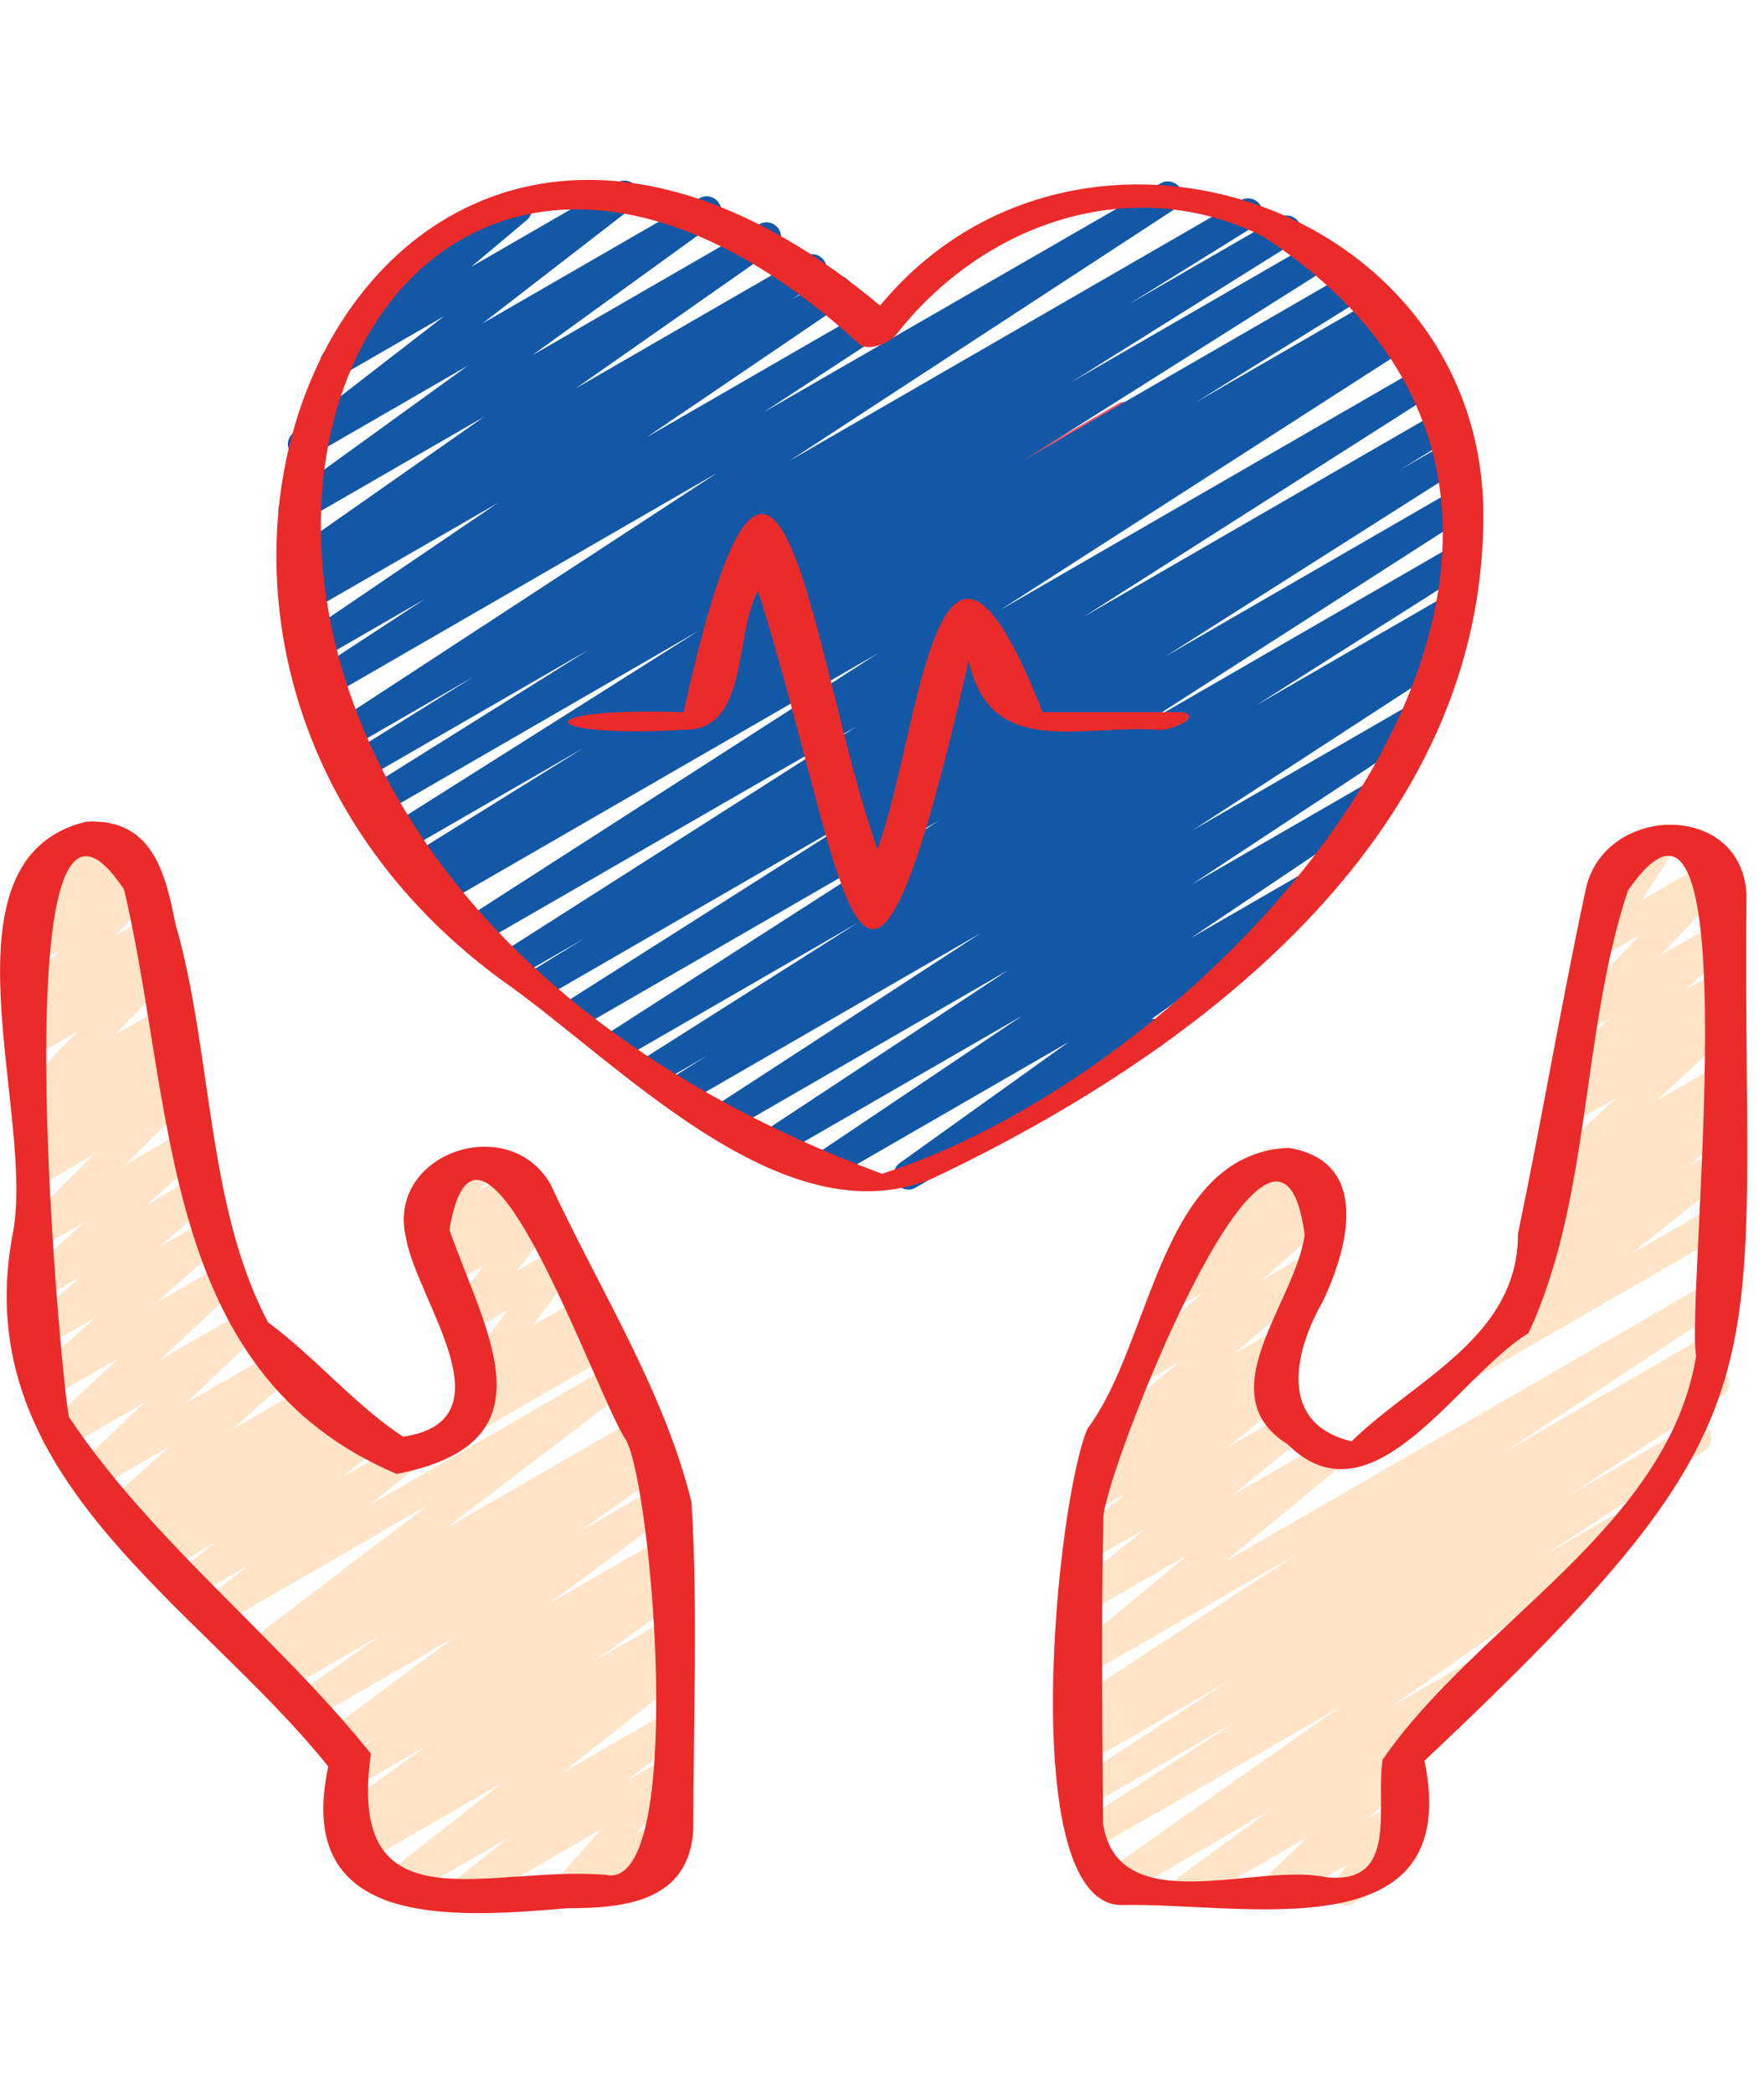
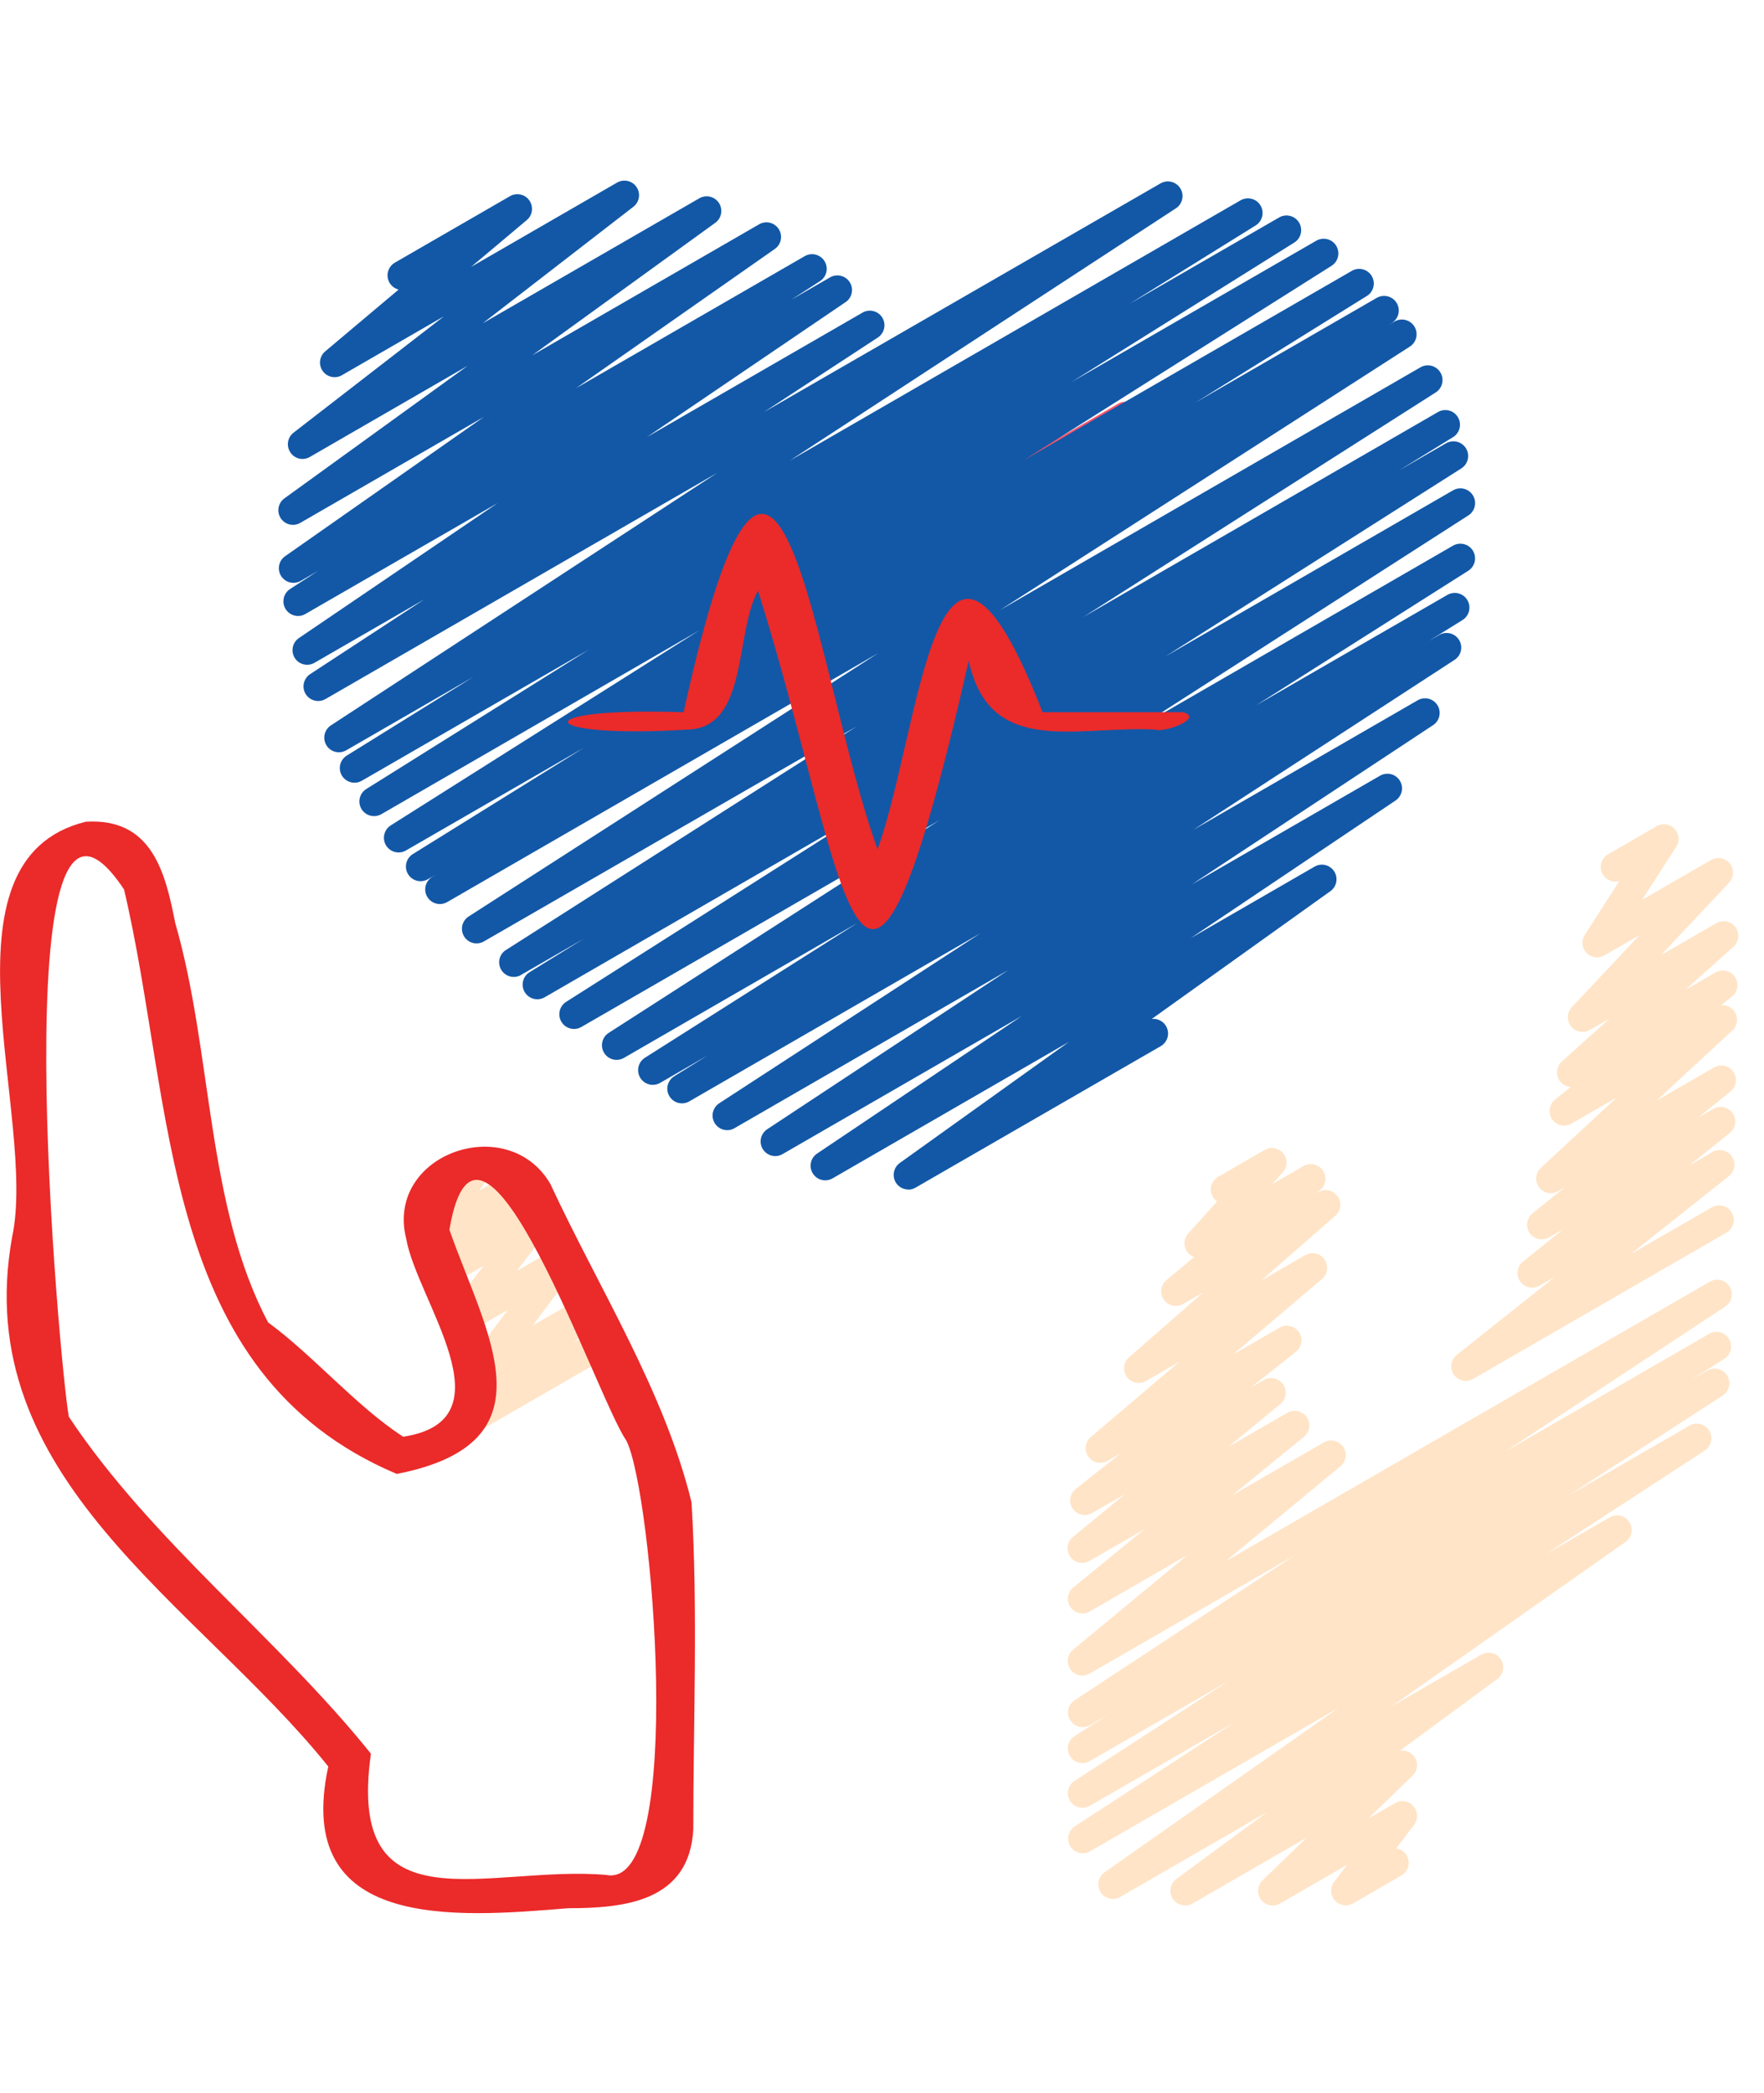
<svg xmlns="http://www.w3.org/2000/svg" width="59" height="70" viewBox="0 0 59 70" fill="none">
  <g clip-path="url(#clip0_22003_5431)">
    <g clip-path="url(#clip1_22003_5431)">
      <g clip-path="url(#clip2_22003_5431)">
        <path d="M39.636 63.723C39.533 63.723 39.432 63.69 39.349 63.63C39.265 63.569 39.203 63.484 39.17 63.386C39.138 63.288 39.138 63.182 39.169 63.084C39.201 62.986 39.263 62.9 39.346 62.839L42.396 60.595L37.479 63.435C37.37 63.503 37.238 63.524 37.113 63.495C36.988 63.467 36.88 63.39 36.81 63.282C36.742 63.173 36.718 63.043 36.744 62.917C36.771 62.792 36.846 62.682 36.953 62.611L44.786 57.108L36.462 61.913C36.351 61.978 36.22 61.996 36.096 61.965C35.972 61.934 35.866 61.856 35.799 61.747C35.732 61.638 35.71 61.508 35.738 61.383C35.766 61.258 35.842 61.15 35.95 61.08L41.287 57.602L36.448 60.395C36.338 60.457 36.207 60.475 36.084 60.443C35.961 60.411 35.855 60.333 35.789 60.225C35.722 60.116 35.701 59.986 35.729 59.862C35.757 59.738 35.832 59.63 35.938 59.56L41.099 56.214L36.447 58.9C36.336 58.963 36.205 58.981 36.082 58.949C35.958 58.917 35.852 58.838 35.786 58.729C35.72 58.62 35.699 58.489 35.728 58.365C35.756 58.24 35.833 58.132 35.94 58.063L37.097 57.327L36.448 57.702C36.338 57.762 36.209 57.778 36.087 57.746C35.966 57.714 35.861 57.636 35.795 57.53C35.729 57.423 35.706 57.294 35.732 57.171C35.758 57.048 35.83 56.94 35.934 56.869L43.321 52.004L36.448 55.97C36.342 56.033 36.216 56.053 36.096 56.027C35.976 56 35.87 55.929 35.8 55.828C35.729 55.727 35.7 55.603 35.717 55.481C35.734 55.359 35.797 55.248 35.893 55.171L39.723 52.002L36.448 53.895C36.342 53.956 36.216 53.975 36.097 53.947C35.977 53.92 35.872 53.849 35.802 53.748C35.733 53.647 35.704 53.524 35.721 53.402C35.738 53.281 35.8 53.17 35.895 53.092L38.288 51.139L36.443 52.201C36.337 52.264 36.211 52.285 36.09 52.258C35.969 52.232 35.863 52.161 35.793 52.059C35.723 51.958 35.693 51.834 35.711 51.711C35.729 51.589 35.792 51.478 35.889 51.401L37.628 49.968L36.532 50.599C36.425 50.663 36.298 50.684 36.177 50.657C36.055 50.63 35.948 50.558 35.878 50.455C35.808 50.352 35.78 50.226 35.8 50.103C35.82 49.98 35.886 49.87 35.984 49.794L37.498 48.594L37.042 48.858C36.937 48.918 36.812 48.937 36.694 48.91C36.575 48.884 36.47 48.814 36.4 48.714C36.33 48.615 36.3 48.493 36.315 48.372C36.33 48.251 36.389 48.14 36.482 48.061L39.454 45.537L38.329 46.187C38.224 46.246 38.1 46.265 37.981 46.239C37.863 46.213 37.759 46.144 37.688 46.045C37.618 45.947 37.587 45.826 37.6 45.705C37.614 45.585 37.671 45.474 37.762 45.394L40.248 43.221L39.572 43.611C39.466 43.672 39.341 43.691 39.221 43.664C39.102 43.638 38.997 43.567 38.927 43.467C38.857 43.366 38.827 43.243 38.843 43.122C38.859 43.001 38.921 42.89 39.015 42.811L39.938 42.041C39.863 42.014 39.795 41.969 39.741 41.909C39.687 41.85 39.649 41.778 39.629 41.7C39.61 41.622 39.61 41.541 39.629 41.463C39.648 41.385 39.687 41.313 39.74 41.254L40.708 40.182C40.649 40.141 40.599 40.087 40.564 40.025C40.532 39.969 40.511 39.908 40.502 39.844C40.494 39.781 40.498 39.716 40.515 39.654C40.531 39.592 40.56 39.534 40.599 39.483C40.638 39.432 40.687 39.389 40.743 39.357L42.297 38.459C42.397 38.4 42.516 38.38 42.63 38.401C42.745 38.422 42.848 38.484 42.921 38.574C42.995 38.665 43.033 38.779 43.03 38.895C43.027 39.012 42.983 39.123 42.904 39.21L42.548 39.604L43.6 38.996C43.706 38.935 43.831 38.916 43.95 38.943C44.069 38.97 44.174 39.04 44.244 39.14C44.314 39.24 44.344 39.363 44.328 39.484C44.312 39.605 44.252 39.716 44.158 39.795L44.015 39.913L44.097 39.866C44.203 39.806 44.326 39.788 44.445 39.814C44.563 39.84 44.667 39.909 44.738 40.008C44.808 40.106 44.84 40.227 44.826 40.347C44.812 40.468 44.755 40.579 44.664 40.659L42.177 42.832L43.649 41.98C43.755 41.917 43.881 41.897 44.001 41.922C44.122 41.948 44.228 42.018 44.299 42.119C44.37 42.22 44.4 42.344 44.384 42.466C44.368 42.588 44.306 42.699 44.211 42.778L41.237 45.302L42.798 44.401C42.905 44.34 43.031 44.321 43.151 44.349C43.271 44.377 43.376 44.449 43.446 44.55C43.515 44.652 43.543 44.777 43.525 44.898C43.506 45.02 43.443 45.131 43.346 45.208L41.836 46.404L42.273 46.151C42.38 46.091 42.504 46.072 42.623 46.099C42.743 46.127 42.847 46.197 42.917 46.297C42.986 46.398 43.016 46.521 43 46.642C42.983 46.763 42.922 46.873 42.829 46.952L41.088 48.384L43.056 47.251C43.162 47.189 43.288 47.169 43.409 47.196C43.529 47.223 43.635 47.294 43.705 47.396C43.775 47.497 43.804 47.621 43.787 47.743C43.769 47.865 43.706 47.976 43.61 48.054L41.216 50.007L44.273 48.242C44.379 48.18 44.505 48.16 44.625 48.186C44.745 48.212 44.851 48.283 44.922 48.384C44.992 48.485 45.021 48.609 45.004 48.731C44.987 48.853 44.924 48.964 44.828 49.042L40.998 52.212L57.197 42.859C57.307 42.798 57.437 42.782 57.558 42.814C57.68 42.846 57.784 42.924 57.85 43.031C57.916 43.138 57.939 43.266 57.913 43.389C57.887 43.512 57.815 43.62 57.712 43.692L50.33 48.556L57.167 44.608C57.278 44.545 57.409 44.527 57.532 44.559C57.656 44.591 57.762 44.67 57.828 44.779C57.894 44.888 57.915 45.019 57.886 45.143C57.858 45.267 57.781 45.375 57.674 45.444L56.531 46.169L57.115 45.832C57.226 45.772 57.355 45.756 57.477 45.788C57.599 45.821 57.703 45.899 57.769 46.006C57.835 46.114 57.857 46.242 57.83 46.365C57.803 46.489 57.731 46.597 57.627 46.667L52.456 50.018L56.495 47.686C56.55 47.652 56.61 47.63 56.674 47.62C56.737 47.609 56.802 47.612 56.865 47.627C56.927 47.642 56.986 47.669 57.038 47.707C57.09 47.744 57.134 47.792 57.168 47.847C57.202 47.901 57.224 47.962 57.234 48.026C57.244 48.089 57.242 48.154 57.227 48.217C57.212 48.279 57.185 48.338 57.147 48.39C57.109 48.442 57.062 48.486 57.007 48.52L51.681 51.991L53.842 50.746C53.951 50.683 54.08 50.664 54.202 50.694C54.325 50.724 54.431 50.8 54.498 50.906C54.566 51.012 54.59 51.14 54.566 51.264C54.542 51.387 54.471 51.497 54.368 51.569L46.527 57.079L49.545 55.336C49.653 55.274 49.781 55.256 49.902 55.285C50.023 55.314 50.129 55.389 50.197 55.493C50.265 55.597 50.291 55.724 50.269 55.846C50.247 55.969 50.179 56.079 50.079 56.153L46.819 58.552C46.908 58.537 46.999 58.546 47.084 58.579C47.168 58.612 47.242 58.667 47.297 58.739C47.369 58.834 47.404 58.953 47.394 59.072C47.385 59.191 47.332 59.302 47.246 59.385L45.767 60.816L46.664 60.301C46.762 60.244 46.877 60.223 46.989 60.242C47.1 60.262 47.202 60.319 47.275 60.406C47.35 60.491 47.393 60.599 47.397 60.712C47.401 60.825 47.367 60.935 47.298 61.026L46.699 61.816C46.772 61.826 46.842 61.853 46.903 61.894C46.964 61.936 47.015 61.991 47.051 62.055C47.083 62.111 47.104 62.172 47.113 62.236C47.121 62.3 47.117 62.364 47.101 62.427C47.084 62.489 47.055 62.547 47.016 62.598C46.977 62.649 46.928 62.691 46.872 62.723L45.252 63.66C45.154 63.714 45.041 63.734 44.93 63.715C44.82 63.696 44.719 63.64 44.645 63.556C44.571 63.471 44.528 63.364 44.524 63.252C44.52 63.14 44.554 63.03 44.621 62.94L45.056 62.366L42.813 63.66C42.71 63.721 42.588 63.74 42.471 63.717C42.354 63.693 42.249 63.627 42.177 63.532C42.105 63.437 42.071 63.318 42.08 63.199C42.089 63.08 42.142 62.968 42.228 62.885L43.711 61.453L39.886 63.662C39.812 63.705 39.727 63.727 39.642 63.727L39.636 63.723Z" fill="#FFE4C7" />
        <path d="M49.029 46.184C48.927 46.184 48.828 46.152 48.745 46.093C48.663 46.034 48.6 45.951 48.567 45.855C48.533 45.759 48.531 45.655 48.559 45.557C48.588 45.46 48.646 45.373 48.726 45.311L52.023 42.691L51.49 42.999C51.383 43.06 51.258 43.079 51.137 43.052C51.017 43.025 50.912 42.953 50.842 42.851C50.772 42.75 50.744 42.626 50.762 42.504C50.78 42.382 50.843 42.271 50.939 42.194L52.296 41.104L51.81 41.384C51.703 41.446 51.577 41.465 51.457 41.437C51.337 41.41 51.231 41.338 51.162 41.237C51.092 41.135 51.063 41.011 51.081 40.889C51.099 40.767 51.163 40.657 51.259 40.579L52.337 39.709L52.115 39.838C52.011 39.898 51.888 39.919 51.77 39.894C51.651 39.87 51.547 39.803 51.475 39.706C51.403 39.609 51.37 39.488 51.382 39.368C51.393 39.248 51.449 39.137 51.538 39.055L54.072 36.708L52.559 37.58C52.452 37.641 52.326 37.659 52.207 37.632C52.087 37.604 51.982 37.532 51.913 37.431C51.844 37.329 51.815 37.205 51.833 37.084C51.851 36.962 51.914 36.852 52.01 36.775L52.536 36.354C52.44 36.348 52.347 36.313 52.27 36.255C52.193 36.197 52.136 36.117 52.104 36.026C52.072 35.935 52.068 35.837 52.092 35.743C52.115 35.65 52.166 35.565 52.238 35.501L53.844 34.058L53.172 34.446C53.071 34.504 52.952 34.523 52.837 34.501C52.722 34.479 52.619 34.416 52.546 34.325C52.473 34.233 52.435 34.119 52.44 34.002C52.444 33.885 52.49 33.773 52.569 33.687L54.84 31.273L53.662 31.953C53.567 32.008 53.457 32.029 53.348 32.014C53.239 31.998 53.139 31.947 53.063 31.867C52.988 31.788 52.941 31.685 52.93 31.576C52.92 31.467 52.947 31.357 53.006 31.265L54.163 29.464C54.048 29.497 53.925 29.487 53.818 29.435C53.71 29.384 53.625 29.295 53.578 29.185C53.532 29.075 53.527 28.951 53.565 28.838C53.603 28.725 53.681 28.63 53.784 28.57L55.408 27.633C55.503 27.577 55.614 27.555 55.723 27.571C55.832 27.586 55.932 27.638 56.008 27.717C56.084 27.797 56.131 27.9 56.141 28.009C56.151 28.119 56.124 28.229 56.064 28.321L54.921 30.094L57.228 28.762C57.33 28.703 57.449 28.683 57.565 28.705C57.68 28.727 57.784 28.789 57.857 28.881C57.93 28.974 57.968 29.089 57.963 29.206C57.958 29.324 57.91 29.435 57.83 29.521L55.558 31.94L57.404 30.876C57.509 30.814 57.633 30.794 57.752 30.818C57.871 30.843 57.976 30.911 58.048 31.01C58.119 31.108 58.151 31.23 58.138 31.351C58.125 31.471 58.067 31.583 57.976 31.664L56.371 33.105L57.374 32.526C57.481 32.462 57.608 32.442 57.73 32.469C57.852 32.495 57.958 32.568 58.028 32.671C58.098 32.774 58.126 32.899 58.107 33.022C58.087 33.145 58.021 33.256 57.922 33.332L57.572 33.616C57.654 33.611 57.737 33.626 57.812 33.66C57.887 33.695 57.952 33.748 58.001 33.814C58.073 33.91 58.106 34.03 58.095 34.15C58.084 34.27 58.029 34.382 57.941 34.464L55.408 36.807L57.328 35.7C57.435 35.638 57.561 35.619 57.681 35.646C57.801 35.673 57.907 35.745 57.976 35.847C58.046 35.948 58.075 36.073 58.057 36.194C58.039 36.316 57.975 36.427 57.879 36.504L56.799 37.375L57.305 37.084C57.412 37.022 57.538 37.003 57.658 37.031C57.778 37.058 57.883 37.129 57.953 37.231C58.023 37.333 58.051 37.457 58.033 37.579C58.016 37.701 57.952 37.811 57.856 37.889L56.499 38.979L57.278 38.527C57.385 38.466 57.511 38.447 57.631 38.475C57.751 38.503 57.856 38.575 57.925 38.677C57.994 38.779 58.022 38.903 58.004 39.025C57.986 39.147 57.922 39.257 57.826 39.334L54.529 41.951L57.244 40.384C57.3 40.349 57.362 40.327 57.426 40.317C57.491 40.307 57.557 40.31 57.62 40.326C57.684 40.342 57.743 40.371 57.795 40.41C57.847 40.45 57.891 40.499 57.924 40.556C57.956 40.612 57.977 40.675 57.986 40.74C57.994 40.804 57.989 40.87 57.971 40.933C57.953 40.996 57.923 41.055 57.882 41.106C57.841 41.157 57.791 41.199 57.733 41.23L49.274 46.115C49.199 46.158 49.115 46.181 49.029 46.181V46.184Z" fill="#FFE4C7" />
        <path d="M15.287 48.204C15.188 48.205 15.091 48.175 15.008 48.119C14.926 48.063 14.863 47.983 14.828 47.89C14.793 47.797 14.786 47.696 14.81 47.599C14.834 47.503 14.887 47.416 14.961 47.35L15.981 46.441C15.891 46.44 15.802 46.415 15.725 46.367C15.648 46.318 15.586 46.25 15.546 46.169C15.506 46.087 15.489 45.996 15.498 45.906C15.506 45.816 15.54 45.73 15.594 45.657L16.986 43.808L15.606 44.605C15.508 44.66 15.393 44.681 15.281 44.662C15.17 44.643 15.068 44.586 14.994 44.5C14.919 44.415 14.877 44.307 14.873 44.193C14.87 44.08 14.906 43.969 14.975 43.88L16.174 42.336L15.039 42.99C14.938 43.048 14.82 43.069 14.706 43.048C14.592 43.027 14.488 42.966 14.415 42.876C14.341 42.786 14.302 42.673 14.305 42.557C14.307 42.441 14.351 42.329 14.428 42.242L15.109 41.475L14.606 41.766C14.509 41.822 14.396 41.843 14.286 41.827C14.175 41.81 14.074 41.756 13.999 41.673C13.923 41.591 13.878 41.485 13.871 41.374C13.864 41.262 13.895 41.152 13.96 41.061L14.5 40.291C14.315 40.259 14.159 40.206 14.067 40.046C14.035 39.99 14.014 39.929 14.005 39.865C13.997 39.801 14.001 39.737 14.018 39.675C14.034 39.612 14.063 39.554 14.102 39.503C14.141 39.452 14.19 39.41 14.246 39.378L15.841 38.457C15.937 38.401 16.05 38.38 16.16 38.396C16.271 38.413 16.372 38.467 16.447 38.549C16.523 38.632 16.568 38.737 16.575 38.849C16.582 38.96 16.551 39.071 16.486 39.162L16.029 39.814L17.241 39.114C17.341 39.055 17.459 39.035 17.573 39.056C17.688 39.076 17.791 39.137 17.865 39.227C17.938 39.317 17.977 39.431 17.975 39.547C17.973 39.663 17.929 39.775 17.852 39.862L17.171 40.63L17.846 40.24C17.945 40.184 18.059 40.164 18.171 40.183C18.283 40.202 18.384 40.259 18.459 40.344C18.533 40.43 18.575 40.538 18.579 40.651C18.582 40.764 18.547 40.875 18.477 40.965L17.278 42.509L18.578 41.759C18.676 41.706 18.789 41.688 18.899 41.707C19.008 41.726 19.108 41.782 19.181 41.866C19.255 41.95 19.297 42.056 19.303 42.167C19.308 42.278 19.275 42.388 19.21 42.478L17.818 44.326L19.39 43.428C19.494 43.368 19.618 43.348 19.737 43.373C19.855 43.398 19.96 43.467 20.031 43.565C20.102 43.663 20.134 43.785 20.121 43.905C20.108 44.026 20.05 44.137 19.96 44.217L19.19 44.903L19.903 44.492C20.015 44.427 20.149 44.41 20.274 44.443C20.4 44.477 20.506 44.559 20.571 44.671C20.636 44.784 20.654 44.917 20.62 45.043C20.586 45.168 20.504 45.275 20.392 45.34L15.537 48.143C15.461 48.186 15.375 48.207 15.287 48.204Z" fill="#FFE4C7" />
-         <path d="M15.566 63.722C15.464 63.723 15.365 63.691 15.282 63.633C15.199 63.574 15.137 63.491 15.103 63.395C15.07 63.299 15.067 63.195 15.095 63.098C15.123 63 15.181 62.914 15.261 62.85L17.014 61.458L13.345 63.576C13.238 63.638 13.112 63.657 12.991 63.629C12.871 63.601 12.766 63.529 12.696 63.426C12.627 63.324 12.599 63.2 12.618 63.078C12.637 62.955 12.701 62.845 12.798 62.769L16.759 59.647L12.079 62.349C11.969 62.419 11.836 62.442 11.709 62.414C11.582 62.385 11.472 62.308 11.402 62.198C11.332 62.089 11.309 61.956 11.337 61.829C11.366 61.702 11.443 61.592 11.553 61.522L11.924 61.266C11.814 61.313 11.691 61.318 11.577 61.28C11.464 61.242 11.368 61.164 11.309 61.061C11.249 60.957 11.229 60.835 11.253 60.718C11.277 60.601 11.343 60.497 11.439 60.425L14.262 58.391L11.965 59.717C11.855 59.787 11.723 59.81 11.596 59.782C11.469 59.754 11.359 59.677 11.289 59.567C11.22 59.458 11.196 59.325 11.224 59.198C11.252 59.071 11.33 58.961 11.439 58.891L12.602 58.082L11.486 58.723C11.378 58.786 11.25 58.805 11.129 58.776C11.007 58.747 10.901 58.673 10.832 58.569C10.763 58.464 10.737 58.337 10.759 58.214C10.781 58.091 10.849 57.981 10.95 57.907L15.191 54.761L10.378 57.54C10.268 57.607 10.137 57.628 10.012 57.599C9.887 57.571 9.778 57.494 9.709 57.386C9.64 57.278 9.617 57.147 9.643 57.021C9.67 56.896 9.745 56.786 9.852 56.715L12.745 54.682L9.471 56.575C9.361 56.641 9.23 56.661 9.105 56.63C8.981 56.6 8.873 56.523 8.805 56.414C8.737 56.305 8.715 56.174 8.743 56.049C8.77 55.924 8.846 55.815 8.954 55.745L9.607 55.309L8.749 55.802C8.642 55.863 8.515 55.88 8.395 55.852C8.275 55.823 8.171 55.75 8.102 55.647C8.034 55.544 8.007 55.419 8.026 55.297C8.046 55.176 8.111 55.066 8.209 54.99L14.325 50.328L7.383 54.338C7.276 54.401 7.15 54.421 7.029 54.394C6.908 54.367 6.801 54.295 6.731 54.193C6.661 54.091 6.632 53.966 6.651 53.843C6.669 53.721 6.734 53.61 6.831 53.533L8.297 52.352L6.496 53.391C6.39 53.452 6.264 53.471 6.144 53.444C6.024 53.417 5.919 53.345 5.849 53.244C5.78 53.143 5.751 53.019 5.768 52.897C5.786 52.776 5.849 52.665 5.944 52.587L7.176 51.592L5.64 52.478C5.533 52.539 5.406 52.556 5.286 52.528C5.166 52.499 5.061 52.426 4.993 52.323C4.924 52.22 4.897 52.095 4.917 51.974C4.937 51.852 5.002 51.742 5.099 51.666L5.155 51.623L4.945 51.741C4.838 51.802 4.711 51.82 4.591 51.792C4.471 51.763 4.366 51.691 4.297 51.588C4.228 51.486 4.2 51.361 4.22 51.239C4.239 51.117 4.304 51.007 4.401 50.931L4.688 50.708L4.225 50.974C4.121 51.035 3.997 51.054 3.879 51.029C3.76 51.004 3.655 50.936 3.584 50.838C3.513 50.74 3.481 50.619 3.494 50.498C3.507 50.378 3.564 50.267 3.654 50.186L5.678 48.371L3.154 49.828C3.05 49.889 2.928 49.909 2.81 49.885C2.692 49.861 2.588 49.794 2.516 49.698C2.444 49.602 2.41 49.483 2.421 49.363C2.431 49.244 2.485 49.132 2.572 49.05L4.813 46.92L2.113 48.476C2.009 48.535 1.887 48.555 1.77 48.53C1.653 48.505 1.548 48.439 1.477 48.343C1.406 48.246 1.372 48.127 1.383 48.008C1.393 47.889 1.447 47.777 1.535 47.695L3.974 45.42L1.546 46.822C1.441 46.879 1.319 46.896 1.203 46.87C1.086 46.843 0.983 46.775 0.914 46.677C0.844 46.58 0.813 46.461 0.825 46.342C0.838 46.223 0.893 46.113 0.981 46.032L3.208 44.053L1.467 45.058C1.362 45.12 1.237 45.14 1.118 45.114C0.998 45.089 0.893 45.02 0.822 44.92C0.751 44.821 0.72 44.698 0.734 44.577C0.749 44.456 0.809 44.344 0.901 44.265L2.704 42.696L1.442 43.426C1.337 43.486 1.214 43.506 1.096 43.48C0.978 43.456 0.873 43.388 0.802 43.29C0.731 43.192 0.698 43.071 0.711 42.951C0.723 42.831 0.78 42.72 0.87 42.639L2.801 40.891L1.402 41.691C1.299 41.751 1.178 41.771 1.062 41.748C0.945 41.724 0.841 41.66 0.769 41.565C0.697 41.471 0.661 41.354 0.669 41.235C0.677 41.117 0.728 41.005 0.812 40.921L3.139 38.607L1.371 39.634C1.264 39.695 1.139 39.715 1.018 39.688C0.898 39.661 0.793 39.59 0.723 39.489C0.653 39.388 0.623 39.264 0.64 39.143C0.658 39.021 0.72 38.91 0.815 38.832L1.16 38.55C1.056 38.562 0.951 38.54 0.861 38.488C0.77 38.435 0.699 38.355 0.657 38.259C0.615 38.163 0.605 38.057 0.628 37.955C0.652 37.853 0.707 37.761 0.787 37.693L1.464 37.108L1.329 37.187C1.226 37.246 1.106 37.266 0.99 37.244C0.874 37.221 0.77 37.158 0.698 37.065C0.625 36.972 0.589 36.855 0.595 36.738C0.601 36.62 0.65 36.508 0.732 36.423L2.601 34.491L1.297 35.244C1.192 35.304 1.069 35.324 0.951 35.299C0.833 35.274 0.728 35.206 0.657 35.109C0.586 35.011 0.554 34.891 0.566 34.771C0.578 34.651 0.634 34.539 0.724 34.458L1.42 33.827L1.274 33.911C1.172 33.971 1.051 33.992 0.934 33.97C0.818 33.948 0.713 33.884 0.64 33.79C0.568 33.697 0.531 33.58 0.538 33.462C0.545 33.343 0.594 33.231 0.677 33.147L2.026 31.759L1.241 32.216C1.139 32.275 1.018 32.295 0.902 32.272C0.785 32.249 0.681 32.185 0.609 32.091C0.536 31.997 0.501 31.88 0.508 31.762C0.515 31.644 0.565 31.532 0.649 31.448L1.309 30.782L1.218 30.834C1.119 30.892 1.002 30.913 0.888 30.893C0.775 30.874 0.672 30.815 0.598 30.727C0.524 30.639 0.483 30.527 0.482 30.412C0.482 30.297 0.523 30.186 0.596 30.097L1.105 29.481C1.016 29.451 0.937 29.396 0.878 29.323C0.819 29.249 0.782 29.16 0.773 29.066C0.763 28.972 0.781 28.878 0.824 28.794C0.866 28.709 0.932 28.639 1.014 28.592L2.677 27.632C2.776 27.573 2.892 27.552 3.006 27.571C3.119 27.59 3.221 27.649 3.296 27.737C3.37 27.825 3.41 27.937 3.41 28.052C3.41 28.168 3.37 28.279 3.296 28.368L3.085 28.617L3.969 28.107C4.071 28.048 4.192 28.028 4.308 28.05C4.425 28.073 4.529 28.138 4.601 28.232C4.673 28.326 4.709 28.443 4.702 28.561C4.695 28.679 4.644 28.791 4.561 28.875L3.901 29.542L4.583 29.148C4.685 29.082 4.808 29.056 4.929 29.075C5.049 29.095 5.157 29.159 5.233 29.254C5.309 29.349 5.346 29.47 5.338 29.591C5.33 29.713 5.277 29.827 5.189 29.911L3.838 31.3L4.897 30.689C5.003 30.627 5.127 30.607 5.246 30.632C5.366 30.657 5.472 30.725 5.543 30.824C5.615 30.923 5.646 31.045 5.632 31.166C5.618 31.288 5.56 31.399 5.468 31.479L4.768 32.111L5.13 31.9C5.232 31.842 5.352 31.822 5.467 31.845C5.583 31.868 5.686 31.931 5.759 32.024C5.831 32.117 5.867 32.233 5.861 32.35C5.855 32.468 5.807 32.579 5.725 32.664L3.86 34.595L5.479 33.661C5.585 33.6 5.709 33.581 5.828 33.607C5.947 33.633 6.052 33.702 6.123 33.801C6.193 33.901 6.224 34.023 6.209 34.144C6.195 34.265 6.135 34.376 6.043 34.455L5.367 35.039L5.715 34.845C5.821 34.785 5.946 34.766 6.066 34.793C6.185 34.821 6.29 34.892 6.359 34.992C6.429 35.093 6.458 35.216 6.442 35.337C6.425 35.458 6.363 35.569 6.269 35.647L6.04 35.835C6.132 35.809 6.23 35.811 6.32 35.841C6.411 35.871 6.491 35.927 6.55 36.002C6.623 36.097 6.658 36.214 6.65 36.333C6.642 36.452 6.591 36.563 6.507 36.647L4.18 38.961L6.284 37.746C6.389 37.686 6.512 37.666 6.63 37.691C6.748 37.717 6.853 37.785 6.924 37.882C6.995 37.98 7.028 38.101 7.015 38.221C7.003 38.341 6.946 38.452 6.856 38.533L4.926 40.282L6.594 39.319C6.7 39.257 6.824 39.237 6.944 39.263C7.063 39.288 7.169 39.358 7.24 39.457C7.311 39.556 7.342 39.679 7.327 39.8C7.312 39.921 7.253 40.033 7.16 40.112L5.356 41.683L6.886 40.8C6.991 40.738 7.115 40.717 7.234 40.742C7.354 40.767 7.46 40.836 7.531 40.935C7.603 41.034 7.634 41.156 7.62 41.277C7.607 41.398 7.548 41.51 7.456 41.59L5.231 43.566L7.206 42.426C7.31 42.367 7.433 42.347 7.55 42.372C7.667 42.396 7.771 42.463 7.843 42.559C7.914 42.656 7.947 42.775 7.937 42.894C7.926 43.013 7.872 43.125 7.785 43.207L5.346 45.482L7.888 44.015C7.992 43.954 8.114 43.934 8.232 43.958C8.349 43.982 8.454 44.049 8.525 44.145C8.597 44.241 8.631 44.36 8.621 44.48C8.611 44.599 8.557 44.711 8.47 44.793L6.227 46.924L9.258 45.175C9.362 45.113 9.487 45.092 9.606 45.117C9.725 45.142 9.831 45.211 9.902 45.309C9.974 45.408 10.006 45.53 9.992 45.651C9.979 45.772 9.92 45.883 9.829 45.964L7.805 47.783L10.497 46.23C10.604 46.169 10.73 46.151 10.851 46.179C10.971 46.207 11.076 46.28 11.145 46.382C11.213 46.485 11.241 46.61 11.222 46.731C11.202 46.853 11.138 46.964 11.04 47.04L10.752 47.258L11.327 46.926C11.434 46.864 11.561 46.845 11.682 46.874C11.803 46.902 11.909 46.975 11.978 47.078C12.047 47.182 12.074 47.307 12.053 47.43C12.033 47.553 11.967 47.663 11.868 47.738L11.815 47.78L12.13 47.6C12.237 47.54 12.362 47.522 12.481 47.55C12.6 47.578 12.705 47.649 12.774 47.75C12.843 47.851 12.872 47.974 12.855 48.095C12.838 48.216 12.776 48.326 12.681 48.404L11.449 49.4L13.276 48.348C13.382 48.285 13.509 48.265 13.63 48.292C13.751 48.319 13.857 48.391 13.928 48.493C13.998 48.595 14.026 48.72 14.008 48.843C13.989 48.965 13.925 49.076 13.828 49.153L12.355 50.335L20.464 45.656C20.572 45.595 20.698 45.577 20.818 45.606C20.938 45.635 21.043 45.708 21.112 45.81C21.18 45.913 21.207 46.038 21.187 46.16C21.167 46.282 21.102 46.392 21.005 46.468L14.89 51.127L21.315 47.419C21.425 47.353 21.556 47.333 21.681 47.363C21.805 47.393 21.913 47.471 21.981 47.58C22.049 47.688 22.071 47.819 22.044 47.944C22.016 48.069 21.94 48.179 21.833 48.248L21.177 48.69L21.746 48.362C21.856 48.295 21.987 48.273 22.112 48.302C22.237 48.331 22.346 48.408 22.415 48.516C22.484 48.624 22.508 48.755 22.481 48.88C22.454 49.006 22.379 49.116 22.272 49.187L19.382 51.219L22.093 49.654C22.201 49.591 22.329 49.572 22.45 49.601C22.572 49.629 22.678 49.703 22.747 49.808C22.816 49.913 22.842 50.039 22.82 50.163C22.798 50.286 22.73 50.396 22.629 50.47L18.387 53.616L22.2 51.417C22.309 51.349 22.44 51.328 22.566 51.357C22.691 51.386 22.799 51.462 22.868 51.57C22.937 51.679 22.961 51.809 22.934 51.935C22.908 52.06 22.833 52.17 22.726 52.241L21.562 53.05L22.202 52.682C22.31 52.623 22.437 52.607 22.557 52.638C22.676 52.668 22.78 52.743 22.846 52.847C22.913 52.951 22.938 53.076 22.916 53.197C22.894 53.319 22.827 53.428 22.728 53.502L19.904 55.537L22.198 54.212C22.307 54.143 22.44 54.119 22.567 54.148C22.694 54.176 22.804 54.253 22.874 54.363C22.944 54.473 22.967 54.605 22.939 54.732C22.911 54.859 22.833 54.97 22.724 55.039L22.289 55.338C22.398 55.301 22.517 55.303 22.625 55.346C22.733 55.388 22.822 55.466 22.877 55.568C22.932 55.669 22.949 55.787 22.926 55.9C22.902 56.013 22.84 56.114 22.749 56.186L18.788 59.303L22.202 57.331C22.308 57.269 22.435 57.249 22.555 57.276C22.676 57.304 22.782 57.376 22.851 57.479C22.92 57.581 22.948 57.705 22.93 57.827C22.911 57.949 22.847 58.06 22.751 58.137L20.995 59.535L22.201 58.841C22.301 58.782 22.419 58.761 22.534 58.782C22.648 58.802 22.751 58.863 22.825 58.953C22.899 59.042 22.938 59.156 22.936 59.272C22.933 59.388 22.889 59.5 22.812 59.587L21.282 61.317L22.195 60.791C22.307 60.726 22.441 60.709 22.566 60.742C22.691 60.776 22.798 60.858 22.863 60.97C22.928 61.083 22.945 61.216 22.912 61.342C22.878 61.467 22.796 61.574 22.684 61.639L19.189 63.656C19.089 63.714 18.971 63.734 18.858 63.713C18.744 63.693 18.641 63.632 18.567 63.542C18.494 63.453 18.455 63.34 18.456 63.225C18.458 63.109 18.501 62.998 18.577 62.91L20.099 61.18L15.813 63.656C15.738 63.699 15.654 63.722 15.568 63.721L15.566 63.722Z" fill="#FFE4C7" />
        <path d="M34.356 16.107C34.269 16.108 34.184 16.08 34.114 16.027C34.045 15.974 33.995 15.9 33.972 15.816C33.95 15.731 33.956 15.642 33.99 15.561C34.024 15.481 34.084 15.414 34.16 15.371L37.428 13.484C37.518 13.438 37.622 13.428 37.719 13.457C37.816 13.486 37.898 13.551 37.949 13.638C38 13.726 38.014 13.83 37.991 13.928C37.967 14.026 37.906 14.112 37.821 14.167L34.553 16.053C34.494 16.088 34.426 16.107 34.356 16.107Z" fill="#F9536B" />
        <path d="M30.379 39.782C30.276 39.782 30.175 39.749 30.091 39.688C30.007 39.627 29.945 39.541 29.913 39.443C29.882 39.344 29.882 39.238 29.915 39.139C29.947 39.041 30.01 38.956 30.094 38.895L35.751 34.845L27.843 39.411C27.733 39.473 27.604 39.491 27.481 39.46C27.358 39.429 27.253 39.351 27.186 39.244C27.119 39.137 27.096 39.008 27.123 38.884C27.149 38.76 27.222 38.652 27.327 38.581L34.176 33.979L26.182 38.593C26.072 38.66 25.94 38.68 25.815 38.65C25.689 38.62 25.581 38.541 25.514 38.432C25.446 38.322 25.424 38.19 25.453 38.065C25.482 37.939 25.559 37.83 25.668 37.761L33.722 32.445L24.578 37.724C24.523 37.758 24.463 37.78 24.399 37.791C24.336 37.8 24.271 37.798 24.208 37.783C24.146 37.768 24.087 37.741 24.035 37.703C23.983 37.665 23.939 37.618 23.905 37.563C23.872 37.508 23.849 37.447 23.839 37.384C23.829 37.32 23.832 37.256 23.847 37.193C23.862 37.131 23.889 37.072 23.927 37.02C23.965 36.968 24.012 36.924 24.067 36.89L32.797 31.21L23.061 36.83C22.95 36.897 22.816 36.917 22.69 36.885C22.564 36.854 22.456 36.773 22.389 36.661C22.322 36.55 22.302 36.416 22.334 36.29C22.366 36.164 22.446 36.056 22.558 35.989L23.665 35.3L22.087 36.211C21.976 36.278 21.842 36.298 21.716 36.267C21.589 36.235 21.48 36.155 21.413 36.044C21.346 35.932 21.326 35.798 21.357 35.672C21.388 35.545 21.469 35.437 21.58 35.369L28.673 30.872L20.862 35.384C20.751 35.446 20.621 35.462 20.499 35.43C20.376 35.398 20.271 35.319 20.205 35.211C20.139 35.103 20.117 34.974 20.145 34.85C20.172 34.726 20.246 34.618 20.352 34.548L31.424 27.43L19.452 34.342C19.341 34.409 19.207 34.429 19.081 34.398C18.954 34.366 18.845 34.286 18.778 34.174C18.711 34.063 18.691 33.929 18.722 33.803C18.753 33.676 18.834 33.567 18.945 33.5L28.833 27.219L18.222 33.35C18.166 33.383 18.105 33.404 18.042 33.414C17.978 33.423 17.913 33.42 17.851 33.404C17.788 33.388 17.73 33.36 17.678 33.322C17.627 33.283 17.583 33.235 17.55 33.18C17.517 33.124 17.495 33.063 17.486 33C17.477 32.936 17.48 32.871 17.496 32.809C17.512 32.746 17.54 32.688 17.578 32.636C17.616 32.585 17.665 32.541 17.72 32.508L19.531 31.391L17.391 32.626C17.282 32.677 17.157 32.686 17.042 32.651C16.927 32.616 16.829 32.54 16.766 32.437C16.704 32.334 16.681 32.211 16.703 32.093C16.725 31.974 16.79 31.869 16.886 31.795L28.653 24.294L16.195 31.479C16.084 31.547 15.951 31.568 15.825 31.538C15.699 31.507 15.59 31.428 15.522 31.317C15.454 31.206 15.434 31.073 15.464 30.947C15.495 30.821 15.574 30.712 15.685 30.644L29.382 21.838L14.962 30.166C14.907 30.198 14.845 30.22 14.782 30.229C14.718 30.239 14.653 30.235 14.591 30.219C14.529 30.204 14.47 30.176 14.419 30.137C14.367 30.099 14.324 30.05 14.291 29.995C14.258 29.94 14.236 29.879 14.227 29.815C14.218 29.752 14.221 29.687 14.237 29.624C14.253 29.562 14.281 29.503 14.319 29.452C14.358 29.401 14.406 29.357 14.461 29.324L14.577 29.253L14.318 29.401C14.207 29.468 14.073 29.487 13.947 29.456C13.821 29.424 13.713 29.343 13.646 29.232C13.579 29.12 13.56 28.986 13.591 28.86C13.623 28.734 13.704 28.626 13.815 28.559L19.534 25.005L13.585 28.439C13.473 28.507 13.34 28.527 13.213 28.495C13.087 28.464 12.978 28.383 12.911 28.272C12.844 28.16 12.824 28.026 12.856 27.9C12.887 27.774 12.967 27.665 13.079 27.598L23.387 21.084L12.762 27.225C12.651 27.291 12.517 27.311 12.391 27.279C12.265 27.248 12.157 27.167 12.09 27.056C12.023 26.944 12.003 26.811 12.035 26.684C12.067 26.558 12.147 26.45 12.259 26.383L19.705 21.721L12.107 26.108C11.996 26.174 11.862 26.194 11.736 26.162C11.61 26.13 11.502 26.05 11.435 25.938C11.368 25.827 11.349 25.693 11.38 25.567C11.412 25.441 11.493 25.333 11.604 25.266L15.836 22.636L11.592 25.086C11.481 25.154 11.348 25.176 11.222 25.146C11.096 25.116 10.987 25.037 10.918 24.926C10.851 24.816 10.829 24.683 10.859 24.557C10.889 24.43 10.968 24.321 11.078 24.253L23.994 15.811L10.898 23.372C10.787 23.44 10.654 23.461 10.528 23.431C10.402 23.401 10.292 23.322 10.224 23.212C10.156 23.101 10.135 22.968 10.165 22.842C10.195 22.716 10.274 22.607 10.384 22.538L14.195 20.044L10.533 22.158C10.423 22.227 10.29 22.249 10.163 22.22C10.037 22.191 9.927 22.113 9.858 22.003C9.789 21.893 9.767 21.76 9.796 21.634C9.825 21.508 9.903 21.398 10.013 21.329L16.647 16.823L10.204 20.54C10.094 20.601 9.964 20.616 9.843 20.584C9.721 20.551 9.616 20.473 9.551 20.366C9.485 20.259 9.463 20.13 9.49 20.007C9.516 19.884 9.589 19.776 9.693 19.705L10.651 19.084L10.072 19.42C9.962 19.487 9.831 19.508 9.706 19.48C9.581 19.451 9.472 19.374 9.403 19.266C9.334 19.158 9.311 19.027 9.337 18.901C9.364 18.776 9.439 18.666 9.546 18.595L16.186 13.942L10.04 17.489C9.932 17.551 9.804 17.569 9.683 17.539C9.562 17.51 9.456 17.435 9.389 17.33C9.321 17.226 9.295 17.099 9.318 16.976C9.34 16.854 9.409 16.744 9.509 16.67L15.643 12.233L10.366 15.281C10.259 15.345 10.131 15.365 10.009 15.337C9.887 15.309 9.78 15.235 9.712 15.13C9.643 15.027 9.615 14.902 9.635 14.78C9.654 14.657 9.719 14.547 9.817 14.471L14.848 10.579L11.423 12.556C11.318 12.613 11.195 12.629 11.078 12.601C10.961 12.573 10.858 12.503 10.79 12.404C10.722 12.306 10.692 12.185 10.706 12.066C10.721 11.947 10.779 11.837 10.869 11.758L13.332 9.685C13.237 9.661 13.152 9.609 13.087 9.537C13.021 9.464 12.979 9.374 12.966 9.277C12.952 9.181 12.968 9.082 13.011 8.995C13.053 8.907 13.121 8.834 13.205 8.785L17.062 6.558C17.169 6.498 17.293 6.48 17.412 6.507C17.531 6.534 17.636 6.604 17.705 6.704C17.775 6.804 17.805 6.926 17.79 7.047C17.775 7.168 17.715 7.279 17.622 7.358L15.758 8.925L20.633 6.11C20.74 6.046 20.868 6.025 20.991 6.052C21.113 6.079 21.221 6.152 21.291 6.257C21.361 6.361 21.388 6.488 21.367 6.612C21.346 6.735 21.278 6.846 21.177 6.921L16.145 10.813L23.398 6.627C23.506 6.567 23.634 6.55 23.754 6.58C23.875 6.61 23.979 6.685 24.047 6.789C24.114 6.893 24.14 7.019 24.118 7.141C24.097 7.263 24.029 7.373 23.93 7.447L17.798 11.885L25.379 7.508C25.488 7.441 25.619 7.42 25.744 7.448C25.869 7.477 25.978 7.554 26.047 7.662C26.116 7.77 26.14 7.901 26.113 8.027C26.087 8.152 26.012 8.262 25.905 8.333L19.262 12.985L26.925 8.561C27.035 8.501 27.165 8.485 27.287 8.517C27.408 8.55 27.513 8.628 27.579 8.735C27.644 8.843 27.666 8.971 27.64 9.094C27.613 9.217 27.54 9.326 27.436 9.396L26.471 10.021L27.748 9.285C27.858 9.216 27.991 9.194 28.118 9.223C28.244 9.252 28.354 9.33 28.423 9.44C28.492 9.549 28.514 9.682 28.485 9.809C28.456 9.935 28.378 10.045 28.268 10.114L21.636 14.618L28.847 10.456C28.957 10.391 29.088 10.373 29.212 10.404C29.336 10.435 29.443 10.513 29.51 10.622C29.577 10.731 29.598 10.861 29.57 10.986C29.542 11.111 29.466 11.219 29.359 11.289L25.549 13.783L38.823 6.129C38.933 6.068 39.063 6.051 39.185 6.083C39.307 6.115 39.413 6.193 39.479 6.301C39.545 6.408 39.567 6.537 39.54 6.661C39.514 6.784 39.441 6.893 39.336 6.963L26.413 15.407L41.493 6.699C41.605 6.635 41.737 6.617 41.862 6.649C41.987 6.681 42.094 6.761 42.16 6.872C42.226 6.983 42.246 7.115 42.215 7.24C42.185 7.365 42.106 7.473 41.996 7.541L37.779 10.161L42.777 7.276C42.888 7.209 43.022 7.189 43.148 7.221C43.274 7.252 43.383 7.333 43.45 7.444C43.517 7.556 43.537 7.689 43.505 7.816C43.474 7.942 43.393 8.05 43.282 8.117L35.832 12.781L44.019 8.054C44.074 8.021 44.135 7.999 44.199 7.989C44.263 7.98 44.328 7.983 44.391 7.998C44.453 8.014 44.512 8.041 44.564 8.08C44.616 8.118 44.66 8.166 44.693 8.221C44.726 8.277 44.748 8.338 44.758 8.402C44.768 8.466 44.765 8.531 44.749 8.593C44.734 8.656 44.706 8.715 44.668 8.767C44.629 8.819 44.581 8.862 44.526 8.896L34.221 15.405L45.208 9.062C45.319 8.995 45.453 8.976 45.579 9.007C45.705 9.039 45.813 9.12 45.88 9.231C45.946 9.343 45.966 9.476 45.934 9.602C45.902 9.728 45.822 9.837 45.71 9.903L39.989 13.46L46.044 9.964C46.155 9.898 46.289 9.879 46.415 9.911C46.541 9.943 46.648 10.023 46.715 10.135C46.781 10.246 46.801 10.38 46.769 10.506C46.737 10.632 46.656 10.739 46.544 10.806L46.439 10.871L46.633 10.758C46.744 10.69 46.878 10.669 47.005 10.7C47.132 10.732 47.241 10.812 47.309 10.923C47.376 11.035 47.397 11.169 47.366 11.295C47.335 11.422 47.255 11.531 47.143 11.599L33.449 20.403L47.502 12.289C47.613 12.222 47.747 12.201 47.874 12.233C48 12.264 48.109 12.344 48.176 12.456C48.244 12.567 48.264 12.701 48.233 12.828C48.202 12.954 48.121 13.063 48.01 13.131L36.229 20.638L48.091 13.783C48.202 13.716 48.336 13.697 48.462 13.729C48.588 13.76 48.696 13.841 48.762 13.953C48.829 14.064 48.848 14.198 48.816 14.324C48.785 14.45 48.704 14.558 48.592 14.624L46.793 15.733L48.359 14.829C48.414 14.796 48.475 14.774 48.539 14.764C48.603 14.755 48.668 14.758 48.731 14.773C48.794 14.788 48.852 14.816 48.904 14.854C48.956 14.893 49 14.941 49.034 14.996C49.067 15.051 49.089 15.113 49.099 15.176C49.109 15.24 49.106 15.305 49.09 15.368C49.075 15.431 49.047 15.49 49.009 15.542C48.97 15.594 48.922 15.637 48.867 15.671L38.979 21.954L48.59 16.404C48.702 16.336 48.836 16.316 48.963 16.347C49.089 16.378 49.199 16.458 49.266 16.57C49.334 16.681 49.354 16.815 49.323 16.942C49.292 17.069 49.212 17.178 49.1 17.245L38.031 24.354L48.591 18.253C48.703 18.186 48.837 18.166 48.963 18.197C49.09 18.229 49.198 18.309 49.266 18.42C49.333 18.532 49.353 18.666 49.322 18.792C49.29 18.919 49.21 19.027 49.098 19.095L42.011 23.59L48.404 19.899C48.459 19.866 48.521 19.844 48.584 19.835C48.648 19.825 48.713 19.828 48.776 19.844C48.838 19.86 48.897 19.887 48.949 19.926C49.001 19.964 49.044 20.012 49.077 20.068C49.111 20.123 49.133 20.184 49.142 20.248C49.151 20.312 49.148 20.377 49.133 20.439C49.117 20.502 49.089 20.561 49.051 20.612C49.013 20.664 48.964 20.708 48.909 20.741L47.79 21.436L48.127 21.241C48.182 21.207 48.243 21.184 48.307 21.174C48.37 21.164 48.435 21.167 48.497 21.182C48.56 21.197 48.619 21.224 48.671 21.261C48.723 21.299 48.767 21.347 48.801 21.401C48.834 21.456 48.857 21.517 48.867 21.581C48.877 21.644 48.875 21.709 48.86 21.771C48.845 21.834 48.818 21.893 48.78 21.945C48.742 21.997 48.694 22.041 48.64 22.075L39.909 27.755L47.41 23.424C47.52 23.358 47.653 23.337 47.778 23.367C47.903 23.398 48.011 23.476 48.079 23.586C48.147 23.695 48.168 23.827 48.139 23.953C48.111 24.078 48.033 24.187 47.925 24.256L39.87 29.573L46.153 25.945C46.263 25.88 46.395 25.86 46.519 25.89C46.644 25.92 46.751 25.998 46.819 26.107C46.887 26.215 46.909 26.346 46.882 26.471C46.854 26.596 46.778 26.706 46.671 26.776L39.82 31.378L43.981 28.976C44.09 28.918 44.216 28.902 44.336 28.933C44.455 28.964 44.558 29.039 44.625 29.143C44.691 29.247 44.716 29.372 44.694 29.493C44.672 29.615 44.605 29.723 44.507 29.797L38.52 34.079C38.632 34.065 38.745 34.09 38.84 34.151C38.935 34.211 39.007 34.302 39.042 34.409C39.078 34.516 39.076 34.632 39.036 34.737C38.996 34.843 38.921 34.931 38.824 34.987L30.619 39.721C30.545 39.764 30.461 39.787 30.375 39.787L30.379 39.782Z" fill="#1258A7" />
-         <path d="M58.414 29.886C58.227 26.817 53.751 26.893 53.057 29.653C52.23 33.504 51.576 37.397 50.771 41.262C50.783 44.713 47.345 46.115 45.205 48.204C42.746 47.616 43.275 45.233 44.225 43.557C45.105 41.749 45.863 38.824 43.087 38.389C38.774 38.599 38.554 44.872 36.372 47.781C35.338 50.192 33.964 63.594 37.476 63.713C41.507 63.602 48.98 65.381 47.645 58.884C60.238 47.027 58.252 46.357 58.414 29.885V29.886ZM56.731 45.348C55.795 51.081 49.396 54.273 46.249 58.843C45.986 60.367 46.834 63.072 44.325 62.776C42.02 62.289 37.404 64.248 36.892 60.988C36.868 57.57 36.83 54.133 36.905 50.717C37.01 49.087 42.718 34.547 43.637 41.287C43.34 43.562 40.366 46.603 43.068 48.304C45.917 51.111 48.767 46.013 51.12 44.588C53.214 40.118 52.874 34.532 54.447 29.787C58.654 23.677 56.365 43.478 56.731 45.348Z" fill="#EB2A2A" />
        <path d="M23.129 50.24C22.214 46.505 20.02 43.072 18.408 39.595C16.982 37.151 12.868 38.594 13.588 41.437C13.953 43.506 17.129 47.499 13.483 48.05C11.886 47.004 10.522 45.373 8.967 44.225C6.889 40.302 7.114 35.196 5.862 30.873C5.53 29.18 5.084 27.343 2.866 27.482C-2.289 28.762 1.266 37.37 0.406 41.367C-1.054 49.446 6.569 53.589 10.98 59.078C9.793 64.567 15.203 64.134 18.996 63.818C20.883 63.818 23.053 63.599 23.188 61.189C23.188 57.551 23.347 53.861 23.129 50.236V50.24ZM20.295 62.706C16.345 62.358 11.565 64.6 12.406 58.65C9.292 54.767 5.064 51.542 2.302 47.381C1.996 45.75 -0.021 23.465 4.149 29.748C5.866 37.02 5.294 45.919 13.271 49.294C18.593 48.252 16.253 44.604 15.031 41.128C16.029 35.215 19.987 46.823 20.944 48.169C21.828 49.852 22.943 63.181 20.294 62.708L20.295 62.706Z" fill="#EB2A2A" />
-         <path d="M49.606 17.643C49.96 6.96 36.132 2.126 29.436 10.219C12.501 -3.894 0.938 21.104 16.738 32.75C20.651 35.468 26.121 41.472 31.17 39.42C39.901 35.289 49.38 28.185 49.608 17.646L49.606 17.643ZM29.497 39.256C-0.981 27.877 10.814 -4.785 28.664 11.435C28.962 11.821 29.751 11.477 29.983 11.18C32.892 7.461 37.842 5.723 42.233 7.901C57.008 17.516 41.419 35.449 29.497 39.256Z" fill="#EB2A2A" />
        <path d="M39.566 23.819H34.871C31.299 14.667 30.794 24.465 29.35 28.403C27.156 22.302 26.067 9.274 22.864 23.819C17.46 23.641 17.921 24.715 22.986 24.401C25.037 24.355 24.564 21.186 25.353 19.757C28.411 29.435 28.702 38.332 32.401 22.098C33.102 25.359 36.065 24.254 38.647 24.401C38.934 24.518 40.293 24.012 39.565 23.818L39.566 23.819Z" fill="#EB2A2A" />
      </g>
    </g>
  </g>
  <defs>
    <clipPath id="clip0_22003_5431">
      <rect width="58.44" height="70" fill="white" />
    </clipPath>
    <clipPath id="clip1_22003_5431">
      <rect width="58.44" height="70" fill="white" />
    </clipPath>
    <clipPath id="clip2_22003_5431">
      <rect width="58.44" height="57.967" fill="white" transform="translate(0 6.017)" />
    </clipPath>
  </defs>
</svg>